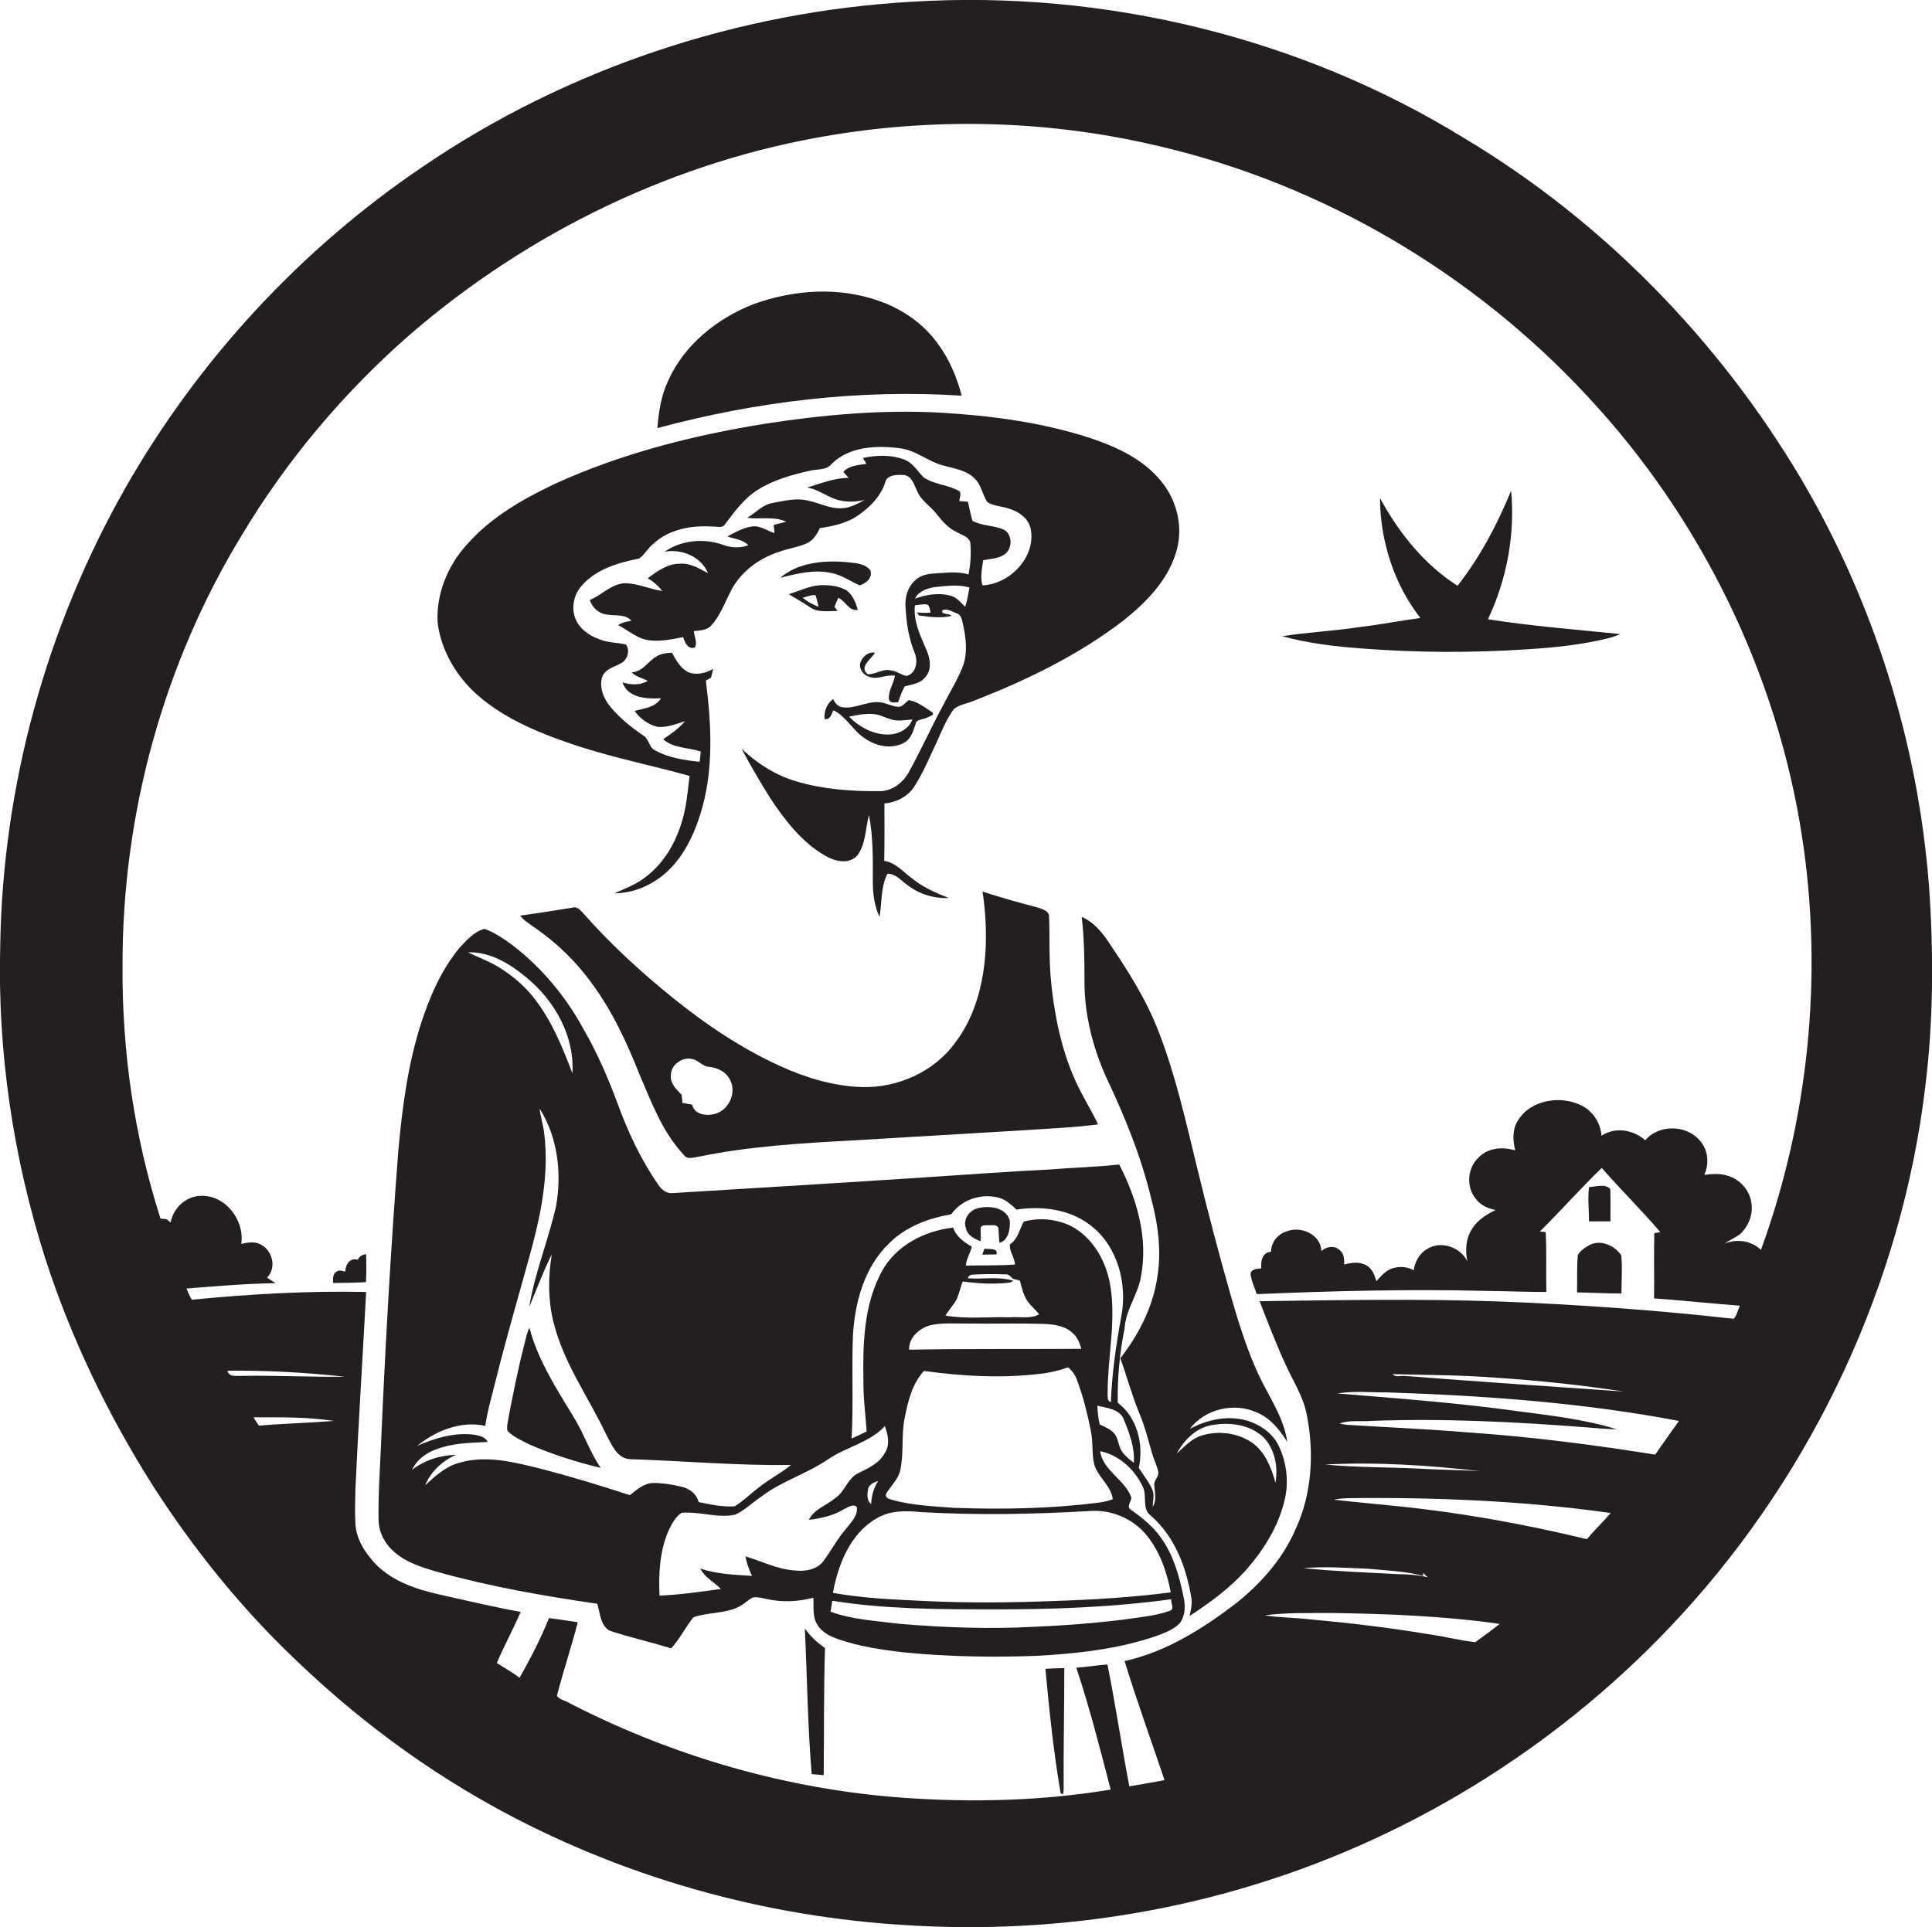
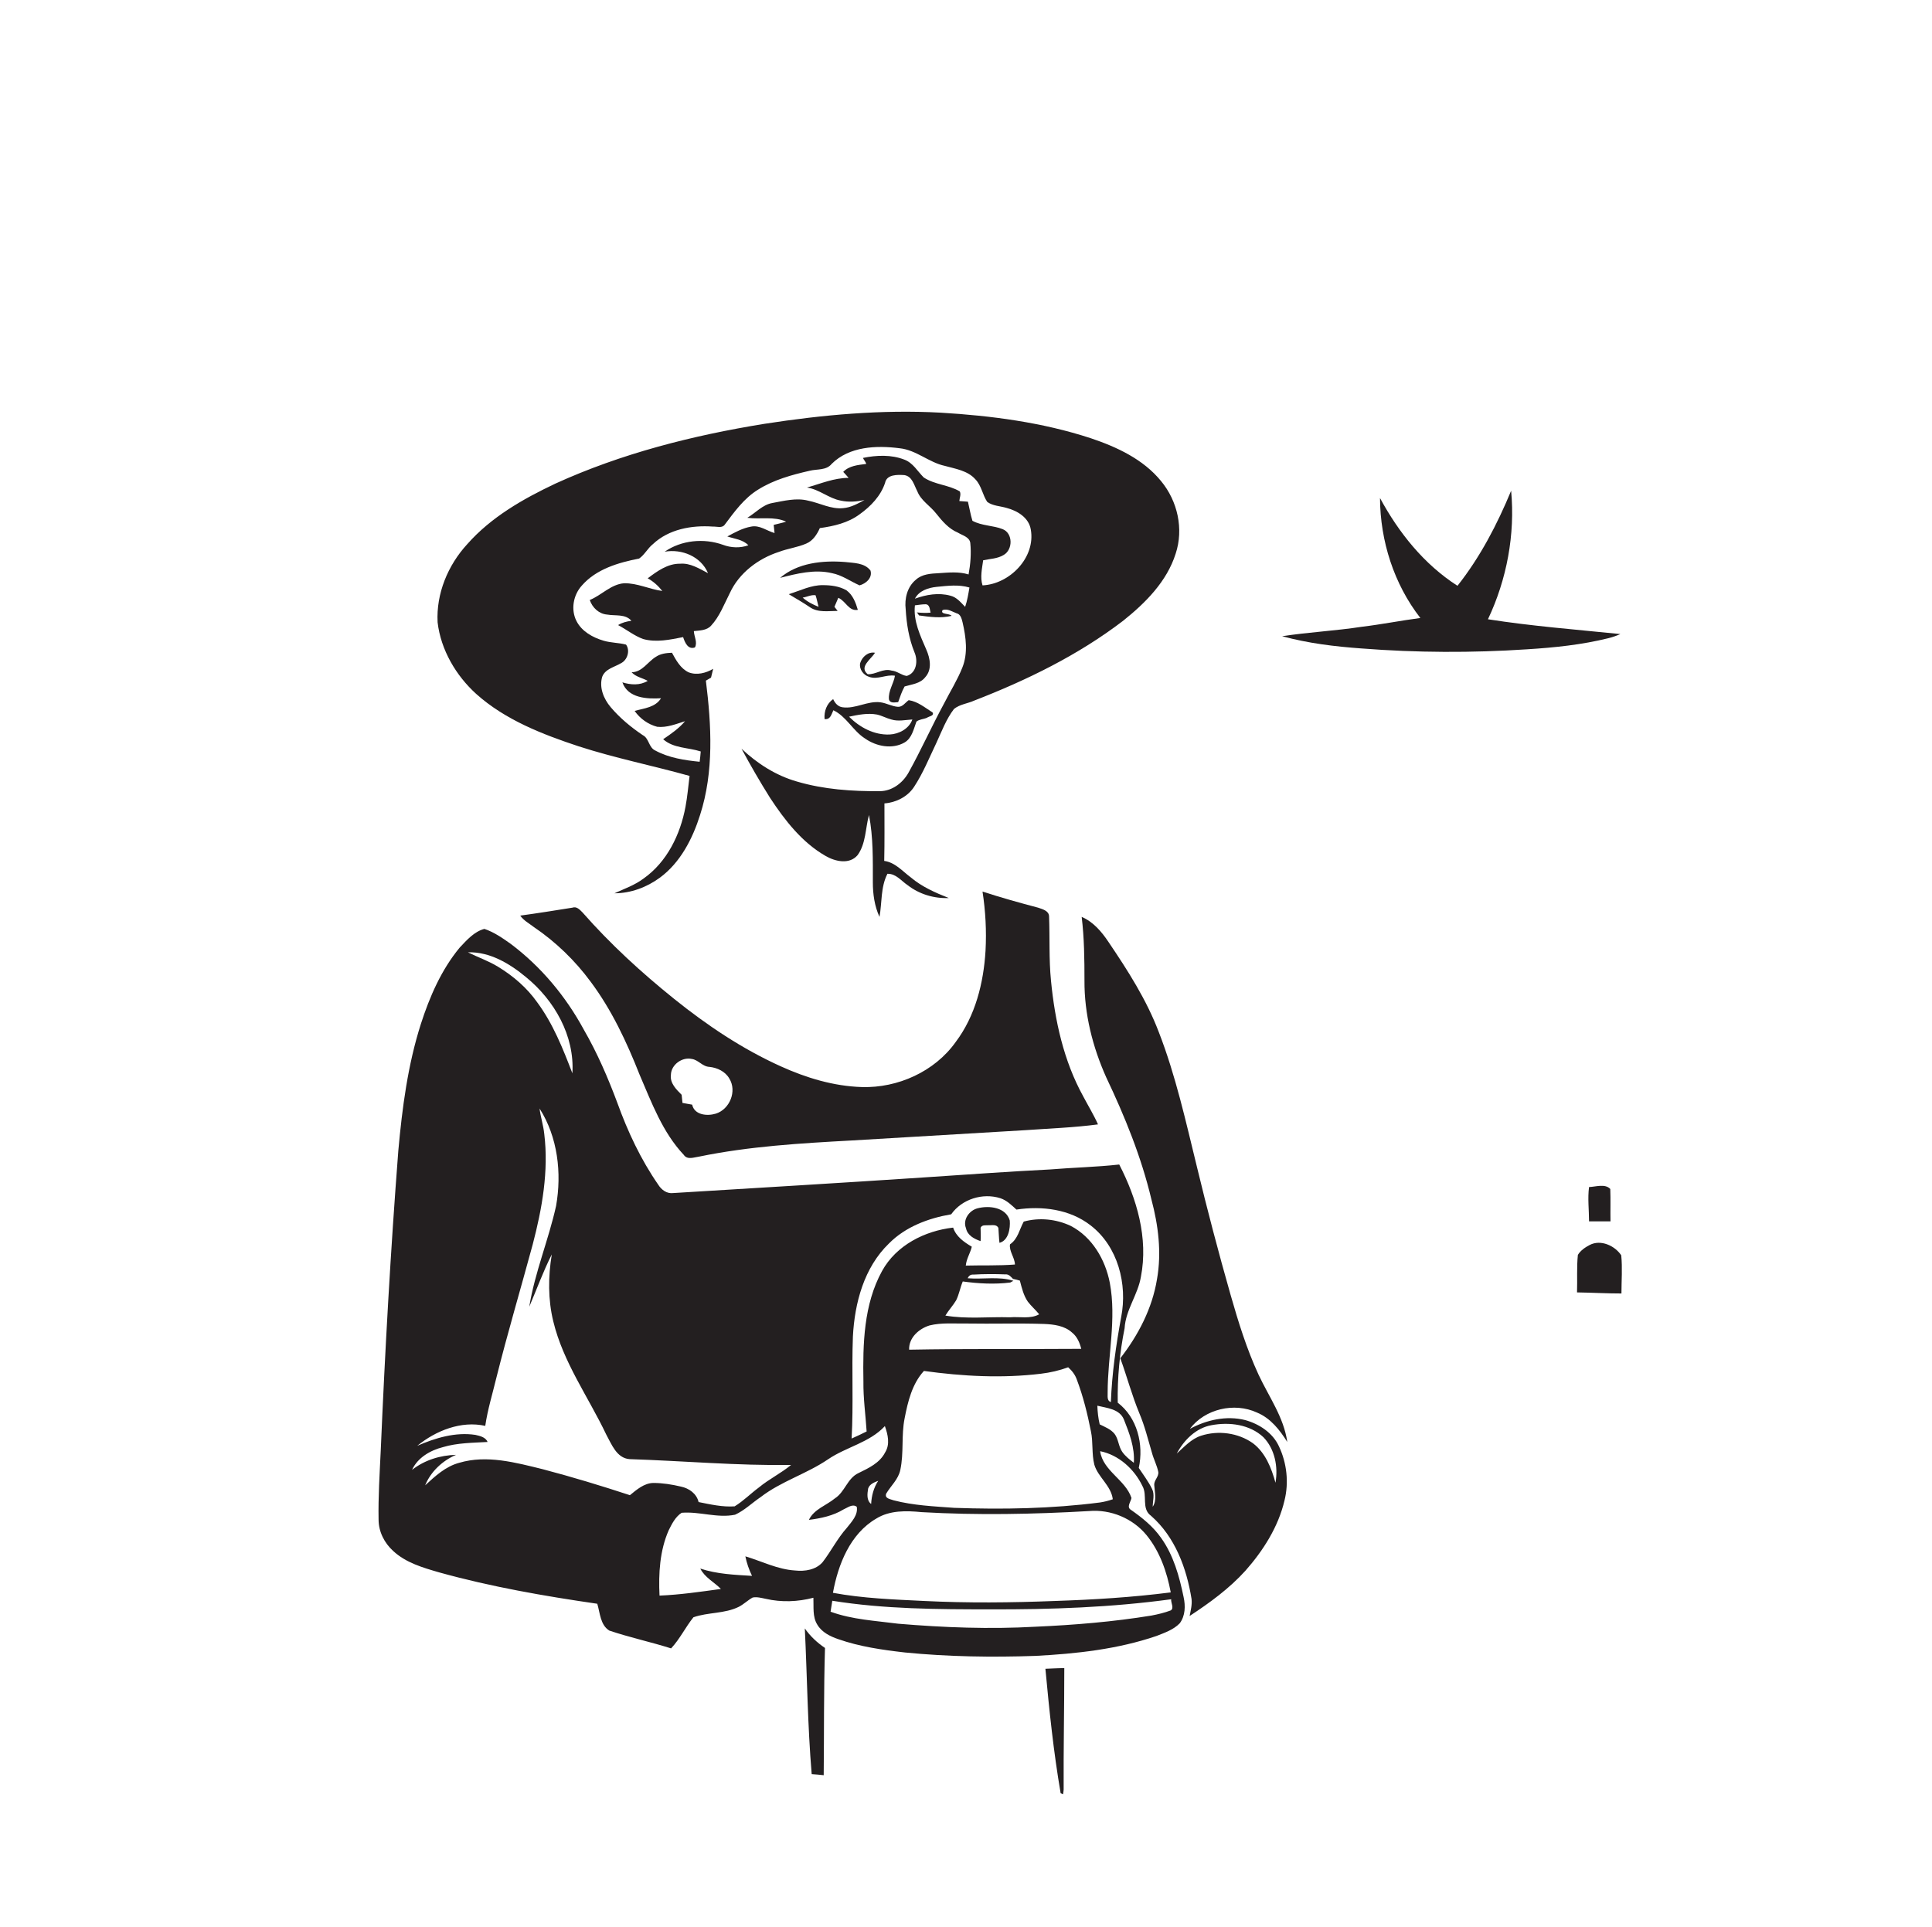
<svg xmlns="http://www.w3.org/2000/svg" version="1.1" id="Layer_1" x="0px" y="0px" viewBox="0 0 900.2 898.1" enable-background="new 0 0 900.2 898.1" xml:space="preserve">
  <g>
-     <path fill="#231F20" d="M898.8,412.9c-5.1-66.6-25.6-132-59.5-189.6C801,158.7,747,103.2,682.6,64.6C606.1,17.4,514.7-4.7,425,0.8   c-81,4.6-160.8,31.1-227.9,76.8c-57,38.5-104.8,90.3-138.8,150C21.5,292.4,1.2,366.5,0.1,441c-1.3,49,6,98.2,20.8,144.9   c12.1,37.6,29.4,73.5,50.6,106.9c18.8,29.2,40.7,56.4,65.8,80.3c27.4,26.4,58,49.5,91.2,68c59.9,33.4,127.5,52.5,195.9,56.2   c54.1,3.2,108.7-3.1,160.5-19.1c75.7-23.2,144.8-67.1,198.3-125.4C845.3,685.2,886,598.1,897,507   C900.9,475.8,901,444.2,898.8,412.9z M120.6,664.4c-0.8-1.3-1.7-2.6-2.5-3.9c12.5,0,25.1-0.2,37.5,1.7   C144,663.1,132.3,663.4,120.6,664.4z M112.5,641.2c-2.3-0.1-5.8,0.7-6.5-2.4c18.3-0.2,36.6,0.8,54.7,2.8   C144.6,641.8,128.6,640.9,112.5,641.2z M687.4,765.3c-7.3-0.8-14.5-2.7-21.7-3.7c-18.6-3.1-37.3-5.3-56-7   c-6.8-0.8-13.6-0.7-20.4-1.8c10.3-1.4,20.8-1,31.2-1.1c26.2,0.4,52.4,1.4,78.3,5.1C695.1,759.7,691.3,762.5,687.4,765.3z    M637.6,731.1c8.5,0.8,17.2,1.1,25.5,3.3V733c0.7,0.8,1.4,1.5,2.2,2.1c-4.5-1.2-9.2-1.4-13.9-1.5c-14.7-0.8-29.5-1.3-44.1-2.8   C617.4,729.9,627.5,730.7,637.6,731.1z M617.4,682.5c24.1-1.2,48.2,0.3,72.1,3.1c-9.6-0.6-19.3-0.6-28.9-1.2   C646.1,683.7,631.7,683.9,617.4,682.5z M739.4,717.3c-29.4-7.1-59.3-12.5-89.5-15.5c-9.5-1-19-1.8-28.4-2.9c2-0.4,3.9-0.6,6-0.7   c41.1-0.5,82.3,1.2,123,6.9C746.9,709.3,742.9,713.1,739.4,717.3z M771.2,677.9c-28.7-4.6-57.5-8.3-86.5-10.3   c-19-1.6-38.1-2.4-57.2-3.6c-0.8-0.1-2.5-0.4-3.3-0.6c4.6-1.7,9.6-0.8,14.3-1.2c33.6-1.3,67.3,0.4,100.8,3   c4.7,0.4,9.4,0.8,14.1,0.9c-14.9-4.6-30.5-6.4-45.9-8.4c-28-3.9-56.2-6-84.3-8.3c7.7-1.3,15.5-0.4,23.3-0.5   c45.5,1.5,91,4.8,135.8,13.3C778.5,667.4,774.9,672.7,771.2,677.9z M648.8,640.4c16.3,0.4,32.6,0.4,48.8,1.7   c19.8,1.3,39.5,3.4,59,6.4c-34.1-2.4-68.1-4.6-102.2-7.3C652.5,641.1,650.3,642,648.8,640.4z M820.5,582.5   c-4.5-4.4-11.3-5.3-17-2.9c2.5-1.8,5.4-2.9,7.7-4.8c3.3-3.4,5.4-8.1,5-12.9c-0.3-6.5-5.3-12.5-11.6-14.1c-3.4-1-7-0.7-10.5-0.3   c2.4-5.2,1.8-11.7-2.1-16c-6.3-7.4-19.1-7.6-25.4-0.1c-5.5-4.9-14.1-6.4-20.4-2.1c-0.4-6-4.1-11.6-9.5-14.2   c-9.6-4.7-23.2-2.6-29.2,6.7c-2.9,4.2-2.7,9.5-1.5,14.3c-5.7-1.7-12.6-1.3-16.9,3.2c-5.3,4.7-6.1,13.5-1.7,19.1   c2.2,3.1,5.7,4.8,9.4,5.5c-4.1,2.1-8.2,4.5-10.7,8.5c-3.1,4.5-3.5,10.2-2.4,15.4c-3.3-6.7-12.4-9.8-18.8-5.7   c-3.6,2.1-5.6,5.9-6.2,9.9c-3-1.8-6.7-1.9-10-0.9c-3.1,1-5.3,3.7-7.4,6c-0.8-2.8-1.9-5.8-4.5-7.3c-3.2-2-7.1-1.4-10.5-0.5   c0.1-2.4,0-5.2-2.2-6.8c-2.4-2.2-6.1-1.6-8.4,0.5c-0.3-7.7-9.6-11.9-16.3-9.1c-4.2,1.3-7.1,5.1-7.2,9.5c-4,0.1-4.9,4.5-4.5,7.7   c-1.9,0.2-5.1,0.3-5,2.9c0.5,3.1,1.8,6.1,2.9,9.1c35.6-1.5,71.3-2.4,106.9-1.5c9.3,0.1,18.7,0.5,28,0.5c-0.2-9.3,0.2-18.6-0.3-27.9   c-0.7-0.1-2-0.2-2.7-0.3c9.8-9.7,18.9-20,28.8-29.6c8.9,10.1,18.5,19.6,27.3,29.9c-0.7,0.1-2.1,0.4-2.8,0.5   c-0.2,10.1,0,20.2-0.1,30.4c13.3,0.9,26.6,2.4,40,3.4c-1,2-1.4,4.5-2.9,6.1c-36.5-4.1-73.2-6.7-110-8.1c-37-1.3-73.9-0.6-110.9-0.1   c3.8,9.8,7.6,19.7,12,29.3c3.5,7.8,8.4,15.1,10,23.7c3.5,17.8,2.4,36.9-5.3,53.4c-6,13.9-16.4,25.5-28.2,34.8   c-15.4,11.7-32.3,22.3-51.4,26.5c5.7,18.7,12.4,37,18.6,55.5c-5.5,1-10.9,2-16.4,2.9c-3.6-18.9-6.4-37.9-10.2-56.8   c-4.9,0.3-9.6,1.2-14.5,1.5c6.2,18.7,11.1,37.8,16,56.8c-31.9,5.3-64.5,6.1-96.8,3.8c-53.9-3.9-106.9-19.2-155-43.9   c-2-1.3-4.9-1.7-6.2-3.6c2.9-11.5,6.8-22.8,9.7-34.3c-4.5-0.6-8.9-1.4-13.4-1.9c-3.9,9.6-8.6,18.8-13.7,27.8   c-3.4-2.6-7.1-4.6-10.6-6.9c3.4-8.1,7.7-15.8,11.1-23.8c-12.7-2.3-25.3-5.3-37.9-8.1c-10.6-2.4-21.4-6-29.3-13.8   c-5-5.2-9.4-11.7-9.8-19.2c-0.3-5.4-0.1-10.7,0-16.1c1.4-30.7,3.4-61.3,5-91.9c-27.1-0.6-54.2,1-81.2,3.6c-1.1-1.6-1.7-3.4-2.5-5.2   c13.8-1.1,27.6-2.3,41.5-2.5c-1.4-0.9-2.7-1.7-4-2.6c4.5-4.3,2.7-12.5-2.7-15.3c-2.8-1.7-6.3-1.1-9.3-0.4   c1.7-10.9-7.3-22.8-18.7-22.4c-7,0.1-13,5.6-14.2,12.5c-0.5-0.4-1.4-1.2-1.8-1.6c-0.7-0.1-2.2-0.2-2.9-0.3   c-12.2-38-18-78-17.7-117.8c-0.2-70.4,19-140.8,55.7-200.9c20.9-34.9,47.5-66.4,78-93.1c55.6-48.1,124.3-81.4,197.1-93.2   c50.7-8.3,103-6.6,152.9,5.4c75.8,17.8,145.7,59.1,198.7,116.2c52.9,56.6,88.5,129.2,100.2,205.7   C849.5,454.4,842.8,521.3,820.5,582.5z" />
-     <path fill="#231F20" d="M448.1,184.4c-2.3-8.8-5.9-17.3-11.4-24.6c-6.8-9.3-16.7-16-27.5-19.7c-18.7-6.5-39.5-5.1-58,1.6   c-17,6.6-32.5,19-40,36c-3.2,6.8-4.3,14.4-4.9,21.8C352.4,187.1,400.4,181.3,448.1,184.4z" />
    <path fill="#231F20" d="M221.9,323.4c13.5,12.1,30.8,18.8,47.7,24.4c17,5.5,34.5,9,51.7,13.8c-0.6,4.8-1,9.6-1.9,14.4   c-2.4,12.9-8.6,25.7-19.5,33.4c-4.1,3.1-9,4.8-13.6,6.9c7.6,0,15.1-2.8,21.2-7.3c9.5-7,15.2-18.1,18.7-29.2   c6.5-20.2,5.3-41.8,2.7-62.6c0.6-0.3,1.8-1.1,2.4-1.4c0.3-1.4,0.7-2.7,1-4.1c-3.4,2-7.7,3.1-11.5,1.6c-3.7-1.8-5.8-5.6-7.7-9.1   c-2.6,0.1-5.3,0.4-7.5,1.9c-3.8,2.3-6.3,7.1-11.3,7.2c2,2.2,5,2.6,7.5,4c-3.6,2.2-7.9,1.9-11.8,0.7c2.6,7.4,11.5,7.8,18,7.4   c-2.6,4.3-8,4.7-12.3,5.9c2.5,3.6,6.3,6.3,10.5,7.4c4.5,0.5,8.8-1.3,13-2.6c-2.9,3.4-6.5,5.9-10.2,8.4c4.8,4.3,11.7,3.8,17.5,5.7   c-0.1,1.6-0.3,3.2-0.5,4.8c-7-0.7-14.3-1.8-20.6-5.2c-3.2-1.4-2.9-5.7-5.9-7.2c-5.5-3.7-10.7-8-15-13.1c-3.2-3.8-5.4-9.1-3.9-14.1   c1.4-3.7,5.7-4.5,8.7-6.3c3.1-1.5,4.4-6,2.4-8.7c-3.4-0.9-7-0.8-10.4-1.8c-5.1-1.5-10.2-4.3-12.7-9.2c-2.7-5.3-1.5-12.1,2.5-16.5   c6.7-7.7,17-10.7,26.7-12.6c2.5-1.7,4-4.8,6.4-6.7c7.4-7,18.1-8.9,27.9-8.2c1.9-0.1,4.3,0.9,5.6-0.9c4.5-6,9-12.3,15.5-16.3   c7.3-4.6,15.7-6.9,24-8.8c3.5-0.9,7.8-0.1,10.3-3.2c8.2-8.2,20.9-8.7,31.7-7.3c7.7,0.8,13.6,6.6,21,8.2c5,1.4,10.7,2.2,14.3,6.3   c2.8,2.9,3.3,7.2,5.5,10.5c2.6,1.9,6,1.9,9,2.8c5,1.3,10.4,4.5,11.3,10.1c2.3,13-9.8,25.4-22.5,26c-1.2-3.8-0.2-7.9,0.3-11.7   c3.2-0.7,6.7-0.7,9.6-2.5c4.3-2.5,4.3-10.1-0.5-12c-4.5-1.8-9.7-1.5-14.1-3.9c-0.9-2.9-1.4-6-2.1-8.9c-1.3-0.1-2.6-0.2-4-0.3   c0.1-1.5,0.9-3.1,0.2-4.5c-5.2-3.1-11.7-3.1-16.8-6.5c-2.9-2.9-5-6.8-9-8.3c-6.1-2.4-13-2.1-19.3-0.8c0.4,1,1.3,1.8,1.5,2.8   c-3.8,0.5-7.9,0.8-10.7,3.7c0.9,0.9,1.7,1.9,2.5,2.8c-6.8,0-13,2.7-19.4,4.5c5.7,0.8,10.2,5.1,15.8,6.1c3.6,0.8,7.4,0.5,11-0.3   c-3.1,1.7-6.3,3.5-9.9,3.8c-5.7,0.6-10.9-2.4-16.4-3.5c-5.5-1.4-11.1,0.1-16.6,1.1c-4.6,0.8-7.8,4.6-11.7,6.9   c6,0.8,12.5-0.8,18.1,1.8c-1.9,0.6-3.9,1-5.8,1.5c0.1,0.9,0.3,2.8,0.4,3.8c-3.6-1-6.9-3.8-10.9-3c-4,0.7-7.6,2.7-11.1,4.6   c3.3,1.1,7.2,1.4,9.8,4.1c-3.8,1.4-8.1,1.2-11.8-0.2c-8.9-3.2-19.4-2.2-27.2,3.2c8-1.4,16.9,2.2,20.2,10c-4.1-2.1-8.2-4.8-13-4.4   c-5.8-0.1-10.7,3.5-15.1,6.8c2.7,1.5,4.9,3.5,6.8,5.9c-6-0.8-11.6-3.7-17.8-3.6c-6.2,0.5-10.5,5.6-16,7.8c1.2,3.6,4.3,6.5,8.1,6.8   c3.8,0.7,8.5-0.4,11.3,2.9c-2.2,0.3-4.3,0.8-6.2,2c4,2.1,7.5,5,11.7,6.5c6.1,1.7,12.5,0.3,18.6-0.9c0.8,2.5,2.3,6,5.5,4.8   c1.3-2.3-0.4-5.1-0.5-7.6c2.8-0.3,6-0.3,8-2.5c4-4.3,6.1-10,8.8-15.3c4.3-9.3,13.2-16,22.8-19.1c4.2-1.6,8.7-2.1,12.8-3.9   c3.1-1.3,5-4.3,6.3-7.2c6.5-0.9,13.1-2.4,18.5-6.4c5.2-3.7,9.9-8.6,11.9-14.7c0.8-4,5.8-3.8,9-3.6c3.7,0.6,4.5,4.7,6,7.5   c1.7,4.4,6,6.8,8.8,10.4c2.8,3.5,5.8,7.1,10.1,8.9c2.1,1.3,5.4,2,5.8,4.8c0.5,4.9,0.1,9.8-0.8,14.7c-4.5-1.4-9.2-0.9-13.8-0.6   c-3.8,0.2-7.9,0.4-10.8,3.1c-4,3.3-5.3,8.8-4.7,13.7c0.4,6.9,1.5,13.7,4.1,20.1c1.7,3.9,1,9.6-3.6,11c-2.5-0.3-4.5-2.3-7.1-2.5   c-3.9-1.2-7.3,1.9-11.1,1.7c-4.2-3.4,1.6-7,3.4-10c-3.2-0.6-6,1.9-6.9,4.8c-0.6,2.8,1.5,5.6,4.1,6.4c4,1.5,8-1.2,12.1-0.5   c-0.6,3.7-3.2,7.1-2.8,11c0.5,2,2.8,1.4,4.3,1.3c0.9-2.5,1.7-5,3-7.3c3.3-1,7.3-1.3,9.6-4.3c3.3-3.6,2.3-8.8,0.5-12.9   c-2.8-6.5-6.1-13.3-5.3-20.6c1.7-0.2,3.3-0.5,5-0.5c2,0.1,1.9,2.5,2.3,3.9c-2.1,0.2-4.3,0.1-6.4-0.1c0.3,0.3,0.8,1,1,1.4   c5,0.7,10.2,1.4,15.2,0.2c-1-1.3-5.5-0.5-4.2-2.7c2.3-0.8,4.4,0.7,6.5,1.5c1.9,0.4,2.4,2.6,2.8,4.2c1.6,6.9,2.6,14.4-0.1,21.1   c-2.3,5.8-5.7,11.2-8.5,16.7c-5.8,10.7-10.7,21.7-16.6,32.3c-2.7,4.8-7.6,8.5-13.2,8.6c-13.1,0.1-26.3-0.8-38.8-4.5   c-9.8-2.8-18.5-8.4-25.8-15.3c4.2,7.8,8.6,15.4,13.3,22.9c6.9,10.5,14.9,20.8,25.9,27.1c4.5,2.6,11.1,4.1,14.9-0.4   c3.9-5.4,3.6-12.5,5.3-18.7c2,10.3,1.8,20.9,1.8,31.4c0,5.5,0.8,11.1,3.1,16.1c1.2-6.7,0.5-13.9,3.7-20.1c4-0.1,6.4,3.3,9.4,5.3   c5.4,4.2,12.3,6.3,19.2,6c-6.3-2.5-12.5-5.2-17.7-9.6c-3.9-2.9-7.3-7-12.4-7.7c0.2-8.9,0.1-17.8,0.1-26.8   c5.4-0.4,10.8-3.1,13.8-7.7c4.2-6.4,7.1-13.6,10.4-20.5c2.5-5.4,4.6-11.1,8.2-15.8c2.7-2.2,6.3-2.5,9.4-3.9   c24.5-9.5,48.5-21.2,69.4-37.2c10.4-8.3,20.4-18.3,24.5-31.3c3.8-11.5,0.9-24.5-6.8-33.8c-8.3-10.2-20.6-15.9-32.8-20   c-22.6-7.4-46.4-10.5-70-11.9c-27.4-1.5-54.9,1-82,5.2c-33.4,5.4-66.6,13.8-97.5,27.9c-15,7.1-29.9,15.6-41,28.2   c-9,9.8-14.5,23-13.8,36.4C205.4,302.9,212.5,314.9,221.9,323.4z M449.7,282.8c-2-2-3.9-4.5-6.9-5.2c-5.5-1.5-11.2-0.5-16.5,1.4   c1.9-3.7,6.2-5.1,10.1-5.5c5.1-0.5,10.3-1.2,15.3,0.3C451.2,276.8,450.7,279.9,449.7,282.8z" />
    <path fill="#231F20" d="M704.1,228.7c-6.5,15.7-14.4,30.9-25,44.3c-15.6-10-27.4-24.8-36.1-40.9c0.1,20,6.5,40.1,18.8,55.9   c-9.1,1.2-18.1,3-27.3,4.1c-12.3,1.9-24.8,2.5-37.1,4.4c12.1,3.3,24.5,4.8,37,5.7c25.6,2,51.4,2.1,77.1,0.4   c12.8-0.8,25.5-2.1,38-5.2c1.9-0.5,3.7-1.1,5.5-1.9c-20.6-2.1-41.3-3.7-61.7-6.9C702.1,270,706,249.1,704.1,228.7z" />
    <path fill="#231F20" d="M405.6,265.9c-2.8-3.7-7.9-3.5-12-4c-10.3-0.8-22,0.4-30.1,7.4c7.8-2,16.1-4.1,24.1-2.2   c4.7,0.9,8.6,3.8,12.9,5.7C403.4,272,406.6,269.4,405.6,265.9z" />
    <path fill="#231F20" d="M399.7,284.2c-1-3.4-2.3-6.9-5.3-9.1c-3.3-1.9-7.2-2.4-10.9-2.4c-5.6-0.1-10.7,2.6-16,4.2   c3.3,2,6.7,3.9,9.9,6.1c3.8,2.6,8.6,1.7,12.9,1.7c-0.4-0.5-1.1-1.4-1.5-1.9c0.6-1.4,1.2-2.8,1.8-4.2   C394.1,280.1,395.5,285,399.7,284.2z M374,278.5c2-0.3,4-1.4,6-1.1c0.6,1.7,0.9,3.6,1.4,5.4C378.7,281.7,376.1,280.4,374,278.5z" />
    <path fill="#231F20" d="M388.3,331c6.1,2.9,9.1,9.6,14.8,13.2c5.3,3.7,12.7,5.1,18.4,1.8c3.4-2,4.2-6.2,5.5-9.7   c1.3-1.1,3.3-1.1,4.9-1.8c0.9-0.7,3.6-0.9,2.6-2.5c-3.5-2.2-6.9-5.1-11.1-5.7c-1.6,1.1-2.8,3.2-5,3.1c-2.8-0.2-5.3-1.7-8.1-2.1   c-6.1-0.8-11.7,3.2-17.8,2.3c-2.1-0.3-3.5-2-4.3-3.8c-3,2.1-4.3,5.7-4,9.3C386.9,335.5,387.4,332.9,388.3,331z M408.6,333   c2.3,0.5,4.4,1.7,6.7,2.3c3.2,1,6.5,0.2,9.8,0c-1.5,4.3-6.2,6.8-10.6,7c-7.2,0.3-13.9-3.3-18.9-8.3   C399.9,333.1,404.3,332.2,408.6,333z" />
    <path fill="#231F20" d="M445.3,485.6c-9.8,13.8-27,21.5-43.7,21c-13.2-0.4-26-4.3-37.9-9.7c-17.9-8.1-34.3-19.1-49.6-31.4   c-15.3-12.3-29.8-25.6-42.7-40.3c-1.3-1.3-2.7-2.9-4.7-2.2c-8.1,1.3-16.2,2.6-24.3,3.7c1.6,2.3,4.1,3.6,6.3,5.3   c10.2,6.9,19.2,15.6,26.5,25.5c9.8,13.1,16.8,28.1,22.8,43.3c5.6,13,10.7,26.9,20.6,37.4c1.7,2.5,4.8,1.1,7.2,0.8   c23.3-4.8,47.2-6.2,70.9-7.5c27-1.6,54-3.2,80.9-4.8c11.3-0.8,22.7-1.2,34-2.7c-2-4.5-4.6-8.7-6.9-13.1   c-9.1-16.5-13.2-35.3-15-53.9c-1-10-0.5-20-0.9-30c-0.1-2.6-3.1-3.3-5.1-4c-8.7-2.3-17.3-4.7-25.9-7.5c1.4,9.1,1.9,18.3,1.4,27.6   C458.3,458,454.5,473.4,445.3,485.6z M333.5,519c-4,1.2-9.9,0.7-11-4.2c-1.5-0.3-3-0.5-4.5-0.8c-0.1-1.3-0.3-2.5-0.4-3.8   c-2.5-2.5-5.5-5.4-5-9.3c0.1-4.7,5.2-8.4,9.7-7.4c3.1,0.4,5,3.6,8.3,3.7c3.6,0.4,7.3,2.1,9.2,5.4C343.5,508.5,340,517,333.5,519z" />
    <path fill="#231F20" d="M557.7,543.8c-5.2-21.2-9.9-42.6-17.8-62.9c-5.7-15-14.4-28.6-23.4-41.9c-3.2-4.8-7.1-9.4-12.5-11.7   c1.2,9.9,1.3,19.8,1.3,29.7c-0.1,15.5,3.8,30.9,10.1,45c8.7,18.3,16.4,37.2,21.1,57c3.2,12,4.8,24.7,2.6,37.1   c-2.2,13.6-8.7,26.1-17.1,36.9c3.1,8.5,5.4,17.3,8.9,25.7c2.5,5.9,4,12.1,5.8,18.2c0.8,3.1,2.4,6,3,9.1c0.3,2.2-2,3.8-1.9,6   c0.2,3.4,1.3,7.2-0.7,10.2c0-2.7,1-5.7-0.3-8.3c-1.7-3.5-4.1-6.6-6.2-9.8c2.4-10.9-0.7-23.5-9.8-30.4c-0.2-11.6,0.9-23.3,3.2-34.7   c0.5-8.6,6.2-15.6,7.6-24c3.5-18-1.9-36.4-10.1-52.3c-10.7,1.2-21.5,1.4-32.2,2.3c-19.6,1-39.1,2.4-58.6,3.7   c-39,2.6-78,4.9-117,7.3c-3,0.4-5.5-1.5-7-3.9c-8.1-11.7-14.2-24.7-19-38c-4.4-11.8-9.4-23.4-15.7-34.3   c-8.4-15.5-19.9-29.3-34-39.9c-3.8-2.7-7.8-5.5-12.3-7c-4.7,1.2-8.2,5.2-11.5,8.7c-8.6,10.4-14,22.9-18.1,35.6   c-6.1,19.1-8.7,39.1-10.5,59c-3.6,46.6-6.2,93.2-8.2,139.9c-0.5,10.7-1.2,21.4-1,32.1c0,5.6,2.7,10.9,6.8,14.6   c5.9,5.5,13.9,7.8,21.5,10c24.1,6.7,48.8,11,73.6,14.6c1.3,4.3,1.4,9.9,5.6,12.5c9.5,3.2,19.3,5.3,28.8,8.3   c4.1-4.4,6.7-9.9,10.4-14.5c6.8-2.4,14.6-1.6,21.2-4.9c2.3-1.2,4.2-3.1,6.4-4.3c2-0.4,4.1,0.2,6.1,0.6c7.3,1.7,15,1.4,22.2-0.5   c0.2,4.2-0.5,8.8,1.8,12.5c2.1,3.6,6,5.5,9.8,6.8c10,3.5,20.5,5,31,6.2c20.2,2,40.6,2.3,60.8,1.6c19.1-1,38.4-3.1,56.5-9.3   c3.8-1.5,7.9-2.9,10.8-5.9c2.6-3.5,2.7-8.1,1.8-12.2c-2-9.7-4.7-19.5-10.5-27.6c-3.7-5.3-8.8-9.4-14.1-13.1c-2.1-1.3,0-3.7,0.3-5.5   c-2.8-8.5-13.3-12.6-14.6-21.8c8.6,1.7,15.9,8.3,19.7,16.2c2.5,4.4-0.6,10.6,4,13.9c11.2,9.8,16.6,24.4,18.9,38.8   c0.3,2.7-0.4,5.3-0.9,7.9c9.3-6.1,18.5-12.8,26-21.1c8.3-9.4,15.3-20.4,18.2-32.7c2.1-8.4,1.1-17.5-2.6-25.3   c-2.9-6.3-9.2-10.4-15.7-12.2c-8.8-2.2-18-0.1-25.8,4.1c7-9.3,20.7-12.5,31.3-7.6c6.3,2.6,10.6,8.1,14.1,13.7   c-1.6-11.5-8.6-21.1-13.4-31.4c-5.5-11.9-9.4-24.5-13-37.1C567.7,583.5,562.5,563.7,557.7,543.8z M397.4,622.9   c0.8-15.7,5.2-32.2,16.8-43.4c7.7-7.8,18.4-11.8,29-13.6c5-7.1,14.7-10.1,22.9-7.5c3,1,5.2,3.2,7.5,5.3c11.9-1.8,24.9-0.2,34.6,7.4   c12.7,9.8,17.2,27.4,14.2,42.7c-2.4,13.1-4.3,26.3-4.8,39.6c-2-0.6-1.4-3-1.5-4.5c0-17,4.2-34.1,1-51.1   c-2.1-10.8-8.2-21.3-18.2-26.5c-6.8-3.2-14.7-4-21.9-2c-2,3.6-2.7,8.1-6.4,10.6c-0.5,3.2,2.2,6.1,2.3,9.4   c-7.6,0.6-15.3,0.3-22.9,0.5c0.3-3.2,2.1-5.8,2.8-8.8c-3.7-2.2-7.3-4.7-8.7-8.9c-13.2,1.5-26.5,8.2-33.1,20.2   c-8.6,15.6-9,34.1-8.7,51.5c-0.1,7.8,1,15.5,1.5,23.3c-2.3,1.2-4.6,2.2-7,3.3C397.7,654.6,396.8,638.8,397.4,622.9z M450.9,595.7   c0.5-1.2,1.4-1.8,2.6-1.7c5-0.3,10-0.3,14.9-0.1c1.6-0.2,2.6,1.1,3.6,2.1c1.1,0.2,2.1,0.5,3.2,0.8c0.9,3.4,1.7,6.9,3.7,9.8   c1.6,2.1,3.6,3.8,5.3,5.9c-4.1,2.3-9.1,1-13.6,1.4c-10-0.3-20.2,0.9-30.1-0.8c1.5-2.5,3.5-4.6,5-7.1c1.4-2.8,1.9-6,3.1-8.8   c7.3,1,14.8,1.4,22.1,0.5l1.5-0.8C465.4,594.7,458,596.3,450.9,595.7z M450.5,616.8c12,0.2,24-0.2,36,0.2c4.5,0.2,9.5,0.8,13,4   c2.4,1.9,3.6,4.8,4.3,7.6c-26.7,0.2-53.5-0.1-80.2,0.4c-0.2-5.6,4.6-9.8,9.5-11.3C438.7,616.3,444.7,616.9,450.5,616.8z M245,455.3   c13.3,10.8,22.8,27.4,21.7,44.9c-4.4-11.5-9-23.1-16.4-33.1c-4.8-6.8-11.2-12.3-18.3-16.6c-4.4-2.7-9.4-4.4-14-6.7   C228.2,443.5,237.4,449,245,455.3z M293.5,696.8c-13.4-4.4-26.9-8.5-40.6-12.1c-12.6-3.1-26.1-6.8-38.9-3   c-6.4,1.7-11.2,6.2-15.9,10.5c2.6-6.4,8.1-11.5,14.4-14.2c-7.4,0.2-14.6,2.4-20.5,7c2.6-5.7,8.5-9.1,14.4-10.6   c6.7-2,13.8-2,20.8-2.4c-1-2.3-3.6-2.8-5.7-3.3c-9.3-1.4-18.6,1.4-27.1,5.1c8.7-7.1,20.5-11.8,31.7-9.3c1.1-7.6,3.4-15,5.2-22.5   c5.2-20.8,11.3-41.3,16.9-62c4.4-16.8,7.5-34.2,5.4-51.5c-0.4-4-1.7-7.9-2.2-11.9c8.5,13.3,10.4,30.1,7.7,45.4   c-3.5,15.8-9.9,31-12.5,47c3.5-8.2,6.5-16.5,10.5-24.4c-1.7,10.3-1.8,21,0.7,31.2c4.6,19.1,16.4,35.3,24.7,52.8   c2.5,4.5,4.8,10.9,10.8,11.4c25.1,0.8,50.2,3.1,75.3,2.7c-4.7,3.9-10.3,6.6-15,10.5c-3.8,2.8-7.2,6.3-11.3,8.8   c-5.6,0.4-11.3-0.9-16.8-2c-0.9-3.9-4.4-6.4-8.2-7.2c-4.2-1-8.6-1.7-12.9-1.7C300.1,691.2,296.7,694.2,293.5,696.8z M370.5,731.9   c-8.2-0.5-15.5-4.3-23.2-6.6c0.6,3.1,1.7,6.2,3.1,9.1c-8.1-0.5-16.3-0.8-24.1-3.4c2.1,4.2,6.5,6.3,9.6,9.5   c-9.5,1.3-19,2.7-28.6,3.1c-0.5-10.3,0.1-21,4.3-30.5c1.5-3,3.1-6.2,6-8.1c8.3-0.7,16.6,2.6,24.9,0.9c4.4-2,7.9-5.5,11.9-8.2   c9.6-7.4,21.4-10.8,31.4-17.6c8.5-5.8,19.4-7.8,26.5-15.5c1.4,3.9,2.5,8.5,0.1,12.3c-2.5,4.9-7.7,7.3-12.4,9.6   c-5.2,2.4-6.3,8.8-11,11.8c-4,3.3-9.7,5-12.1,10c5.6-0.7,11.3-1.9,16.2-4.9c1.9-0.8,4.1-2.7,6.1-1.2c0.7,3.8-2.4,7-4.6,9.8   c-4.4,4.9-7.3,10.8-11.3,16C380.2,731.6,375,732.4,370.5,731.9z M409.2,690.1c-2.1,3.2-3.1,6.9-3.3,10.8c-2.2-1.7-1.8-4.7-1.4-7.2   C405.2,691.6,407.4,690.8,409.2,690.1z M545.5,750.5c-2.9,1.1-5.9,1.8-9,2.4c-17.8,2.9-35.9,4.4-54,5.2c-21.3,1.2-42.7,0.4-64-1.4   c-10.6-1.4-21.4-1.9-31.5-5.6c0.3-1.7,0.5-3.4,0.8-5.1c24.3,3.9,49.1,4,73.7,4c28.1,0.1,56.3-0.9,84.2-4.7   C545.5,747,547.2,749.4,545.5,750.5z M534.2,715.4c6.2,7.6,9.5,17.1,11.3,26.7c-17.9,2.3-35.9,3.4-54,4c-20.3,0.8-40.6,1-60.9,0   c-14.2-0.7-28.5-1.2-42.5-3.8c2.4-13.2,8-27.5,20.2-34.6c6.3-3.9,14-3.7,21.1-3c26,1.5,52,1,78-0.5   C517.5,703.3,527.8,707.6,534.2,715.4z M518.5,698.7c-2,0.7-4,1.2-6,1.5c-22.5,2.9-45.3,3.3-67.9,2.5c-9.4-0.7-19-1.1-28.2-3.5   c-1.5-0.6-4.3-0.8-3.5-3.1c2.2-3.7,5.7-6.7,6.6-11.1c1.7-7.9,0.4-16.1,2-24c1.5-7.8,3.5-16.1,9-22.1c18,2.5,36.4,3.5,54.5,1.3   c4.3-0.5,8.6-1.5,12.7-3c1.8,1.6,3.3,3.5,4.1,5.9c2.9,7.7,4.9,15.8,6.5,23.9c1.1,5.1,0.3,10.5,1.6,15.6   C511.6,688.4,517.7,692.3,518.5,698.7z M528.3,681.7c-2-1.5-4-3.1-5.4-5.1c-1.8-2.6-1.7-5.9-3.6-8.4c-1.8-2.2-4.5-3.2-6.9-4.4   c-0.7-2.9-1-5.8-1.1-8.7c4.5,1.1,10.4,1.5,12.4,6.5C526.2,667.9,528.8,674.6,528.3,681.7z M564.4,664.2c8.4-1.6,17.9-0.4,24.3,5.6   c5.3,5.5,6.9,13.8,5.6,21.2c-1.9-6.9-4.7-14-10.5-18.4c-6.9-4.9-16.2-6.1-24.2-3.5c-4.6,1.5-7.8,5.2-11.3,8.3   C551.6,671.2,557.2,665.5,564.4,664.2z" />
    <path fill="#231F20" d="M750.4,569.2c-0.1-5,0.1-10.1-0.1-15.1c-2.4-2.6-6.8-1-9.9-0.9c-0.7,5.3,0,10.7,0,16   C743.7,569.2,747,569.2,750.4,569.2z" />
    <path fill="#231F20" d="M456.9,578.4c0.2-2.1,0-4.2,0-6.2c0.6-1.5,2.3-1.1,3.6-1.2c1.6,0.1,3.9-0.6,4.7,1.3   c0.2,2.3,0.2,4.6,0.5,6.9c4.2-1.1,5.1-6.7,4.8-10.4c-1.8-6.2-9.6-7.1-15-5.7c-3.9,1-7,5.3-5.4,9.3   C450.8,575.8,454,577.4,456.9,578.4z" />
    <path fill="#231F20" d="M755.5,602.8c0-5.9,0.5-11.9-0.1-17.8c-3-4.5-9.6-7.5-14.7-4.8c-2.1,1.1-4.2,2.5-5.5,4.6   c-0.6,5.8-0.2,11.7-0.4,17.5C741.7,602.4,748.6,602.8,755.5,602.8z" />
-     <path fill="#231F20" d="M458.7,581.9c-0.3,0.9-0.7,1.8-1,2.8c2.2-0.1,4.4,0,6.6-0.1C465.3,581.4,460.6,582.3,458.7,581.9z" />
-     <path fill="#231F20" d="M166.7,587.1c-3.6-1.2-5.8,2.3-5.8,5.5c-1.3-0.2-2.7-0.9-3.9-0.1c-2,1-1.9,3.5-1.8,5.4   c5.1,0,10.2-0.1,15.3-0.4c0.3-4.3,0.2-8.7,0.1-13C168.8,584.7,167.4,585.4,166.7,587.1z" />
-     <path fill="#231F20" d="M246.7,618.8c-1.3,2.6-1.8,5.4-2.5,8.2c-2.9,11.2-5.1,22.5-7.3,33.8c-0.2,2-1,4.1-0.4,6.1   c2.9,2.9,6.9,4.6,10.5,6.4c10.6,4.6,21.7,8.1,32.9,10.8c-5-7.3-7.7-15.7-12.3-23.2C259.5,647.5,250.7,634.1,246.7,618.8z" />
    <path fill="#231F20" d="M375,758.9c1.1,22.6,1.3,45.3,3.2,67.9c1.8,0.1,3.7,0.3,5.6,0.5c0.2-19.8,0-39.5,0.6-59.3   C380.7,765.5,377.5,762.5,375,758.9z" />
    <path fill="#231F20" d="M494.2,835.7c0.3,0.1,0.8,0.4,1.1,0.5c0.1-0.5,0.3-1.6,0.3-2.2c-0.1-18.9,0.3-37.7,0.3-56.6   c-2.9,0-5.9,0.2-8.8,0.3C488.9,797.1,490.9,816.5,494.2,835.7z" />
  </g>
</svg>